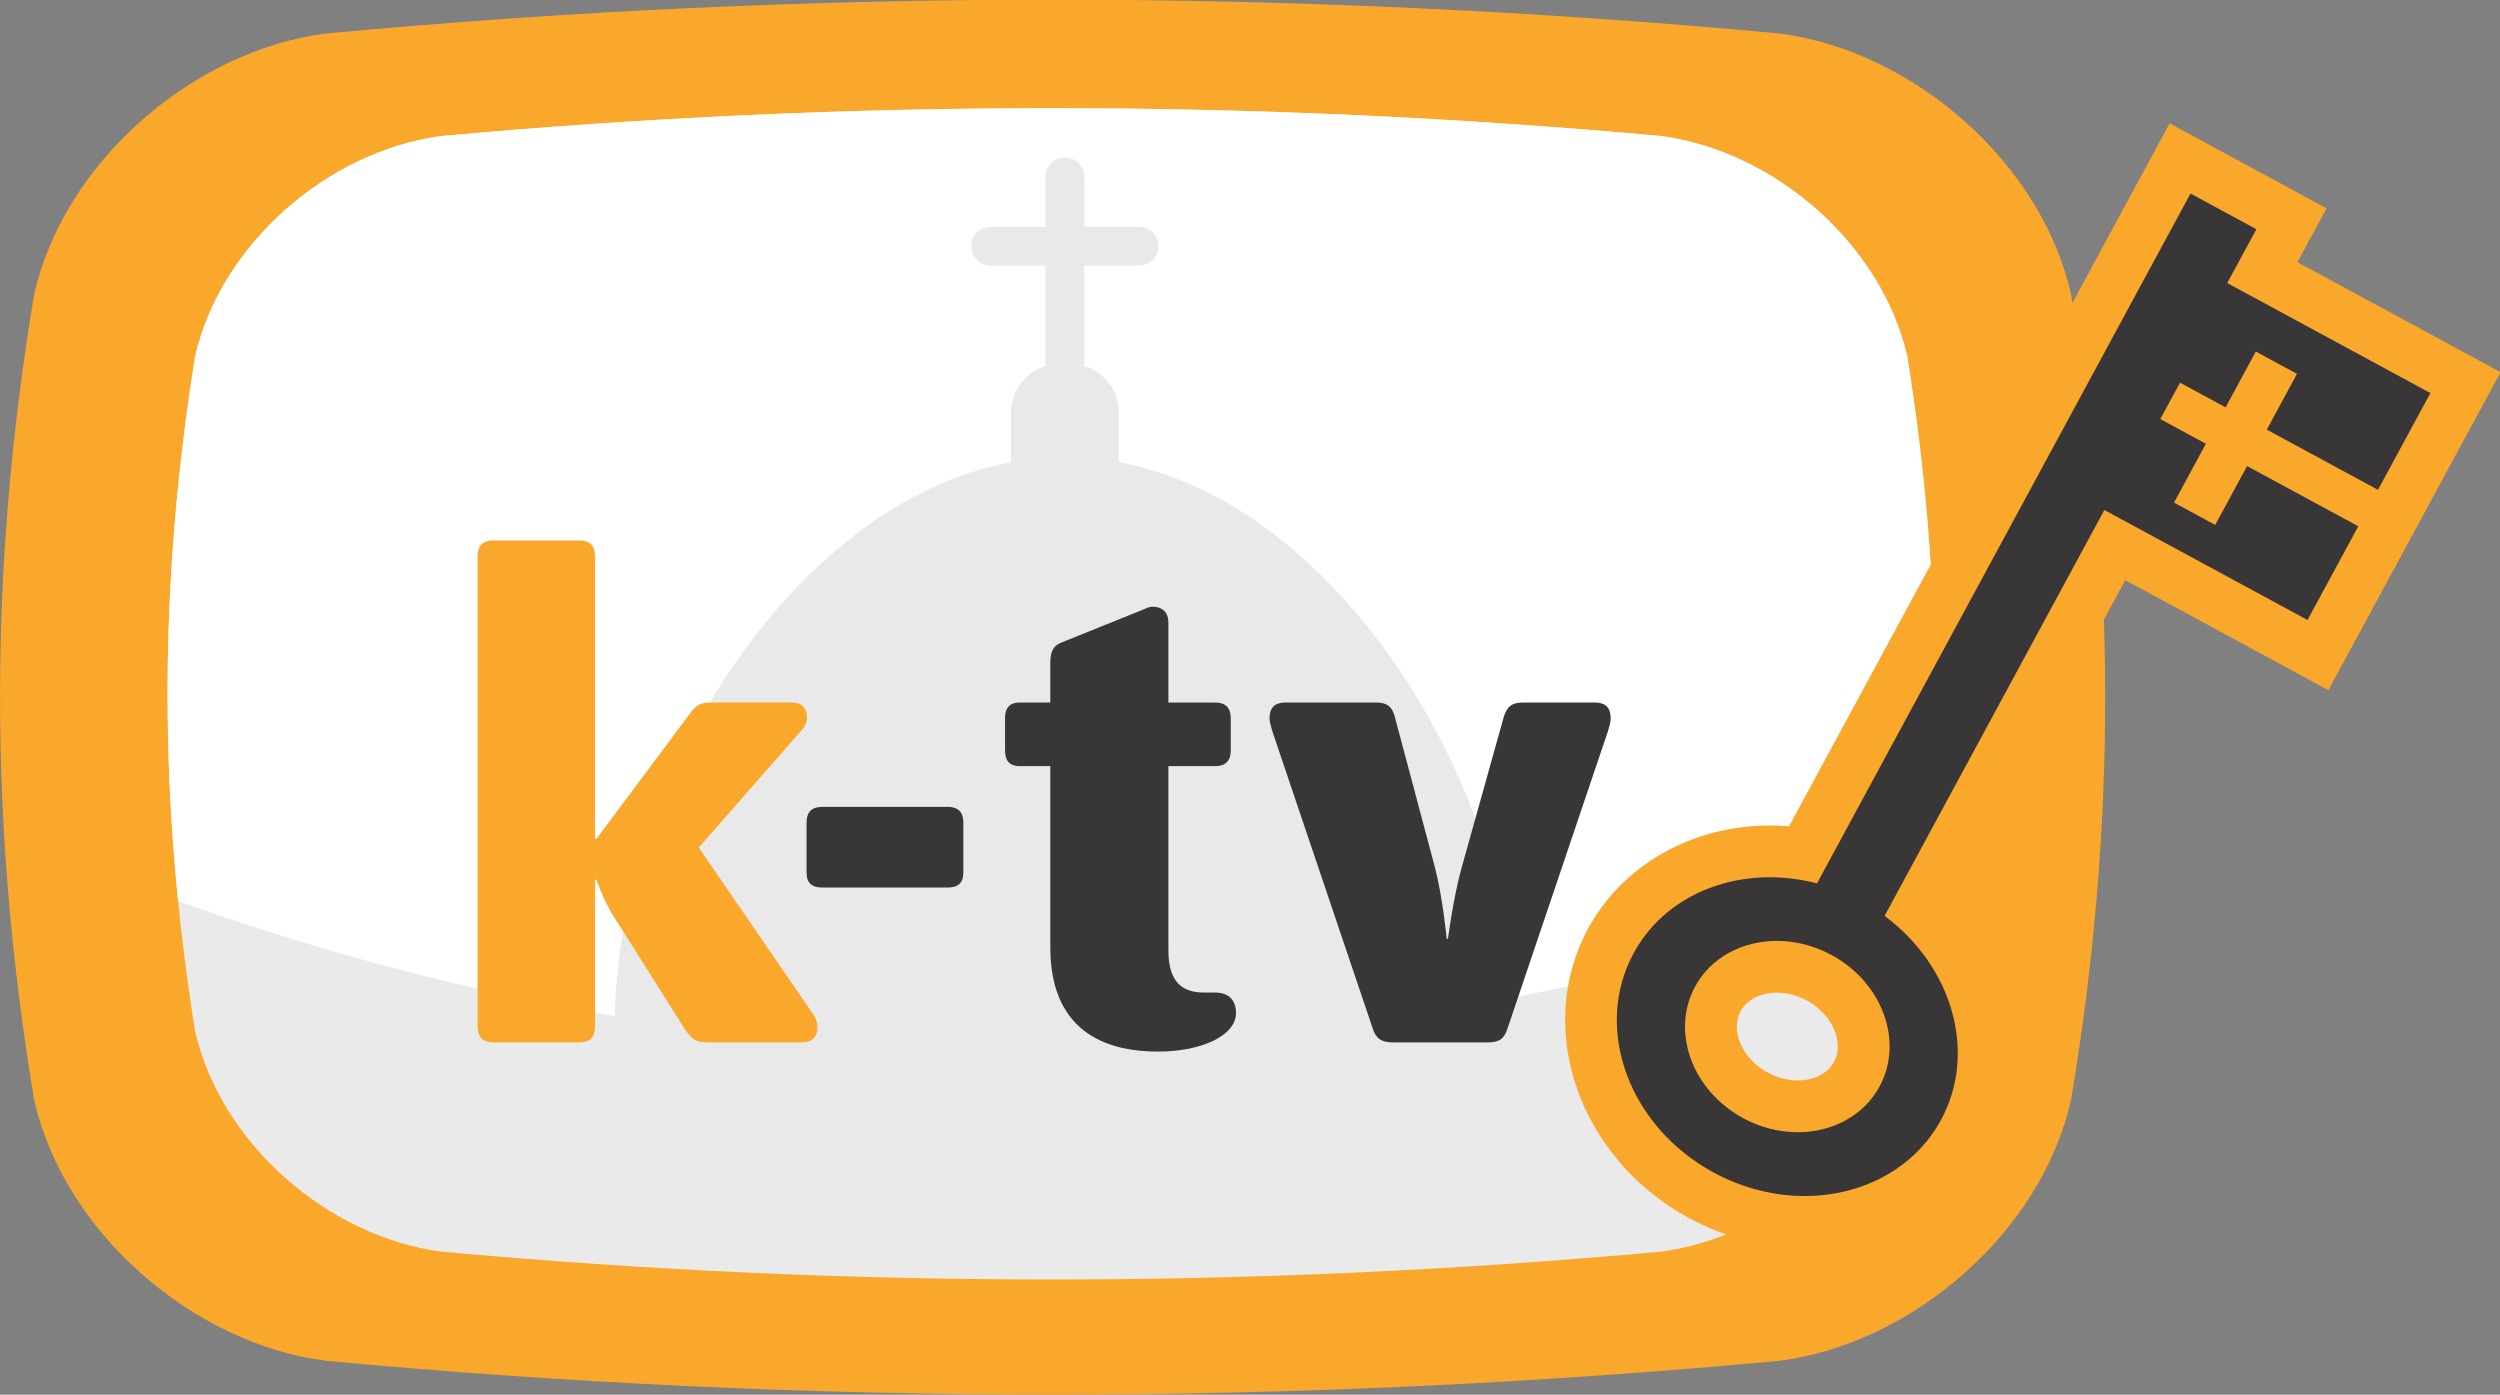
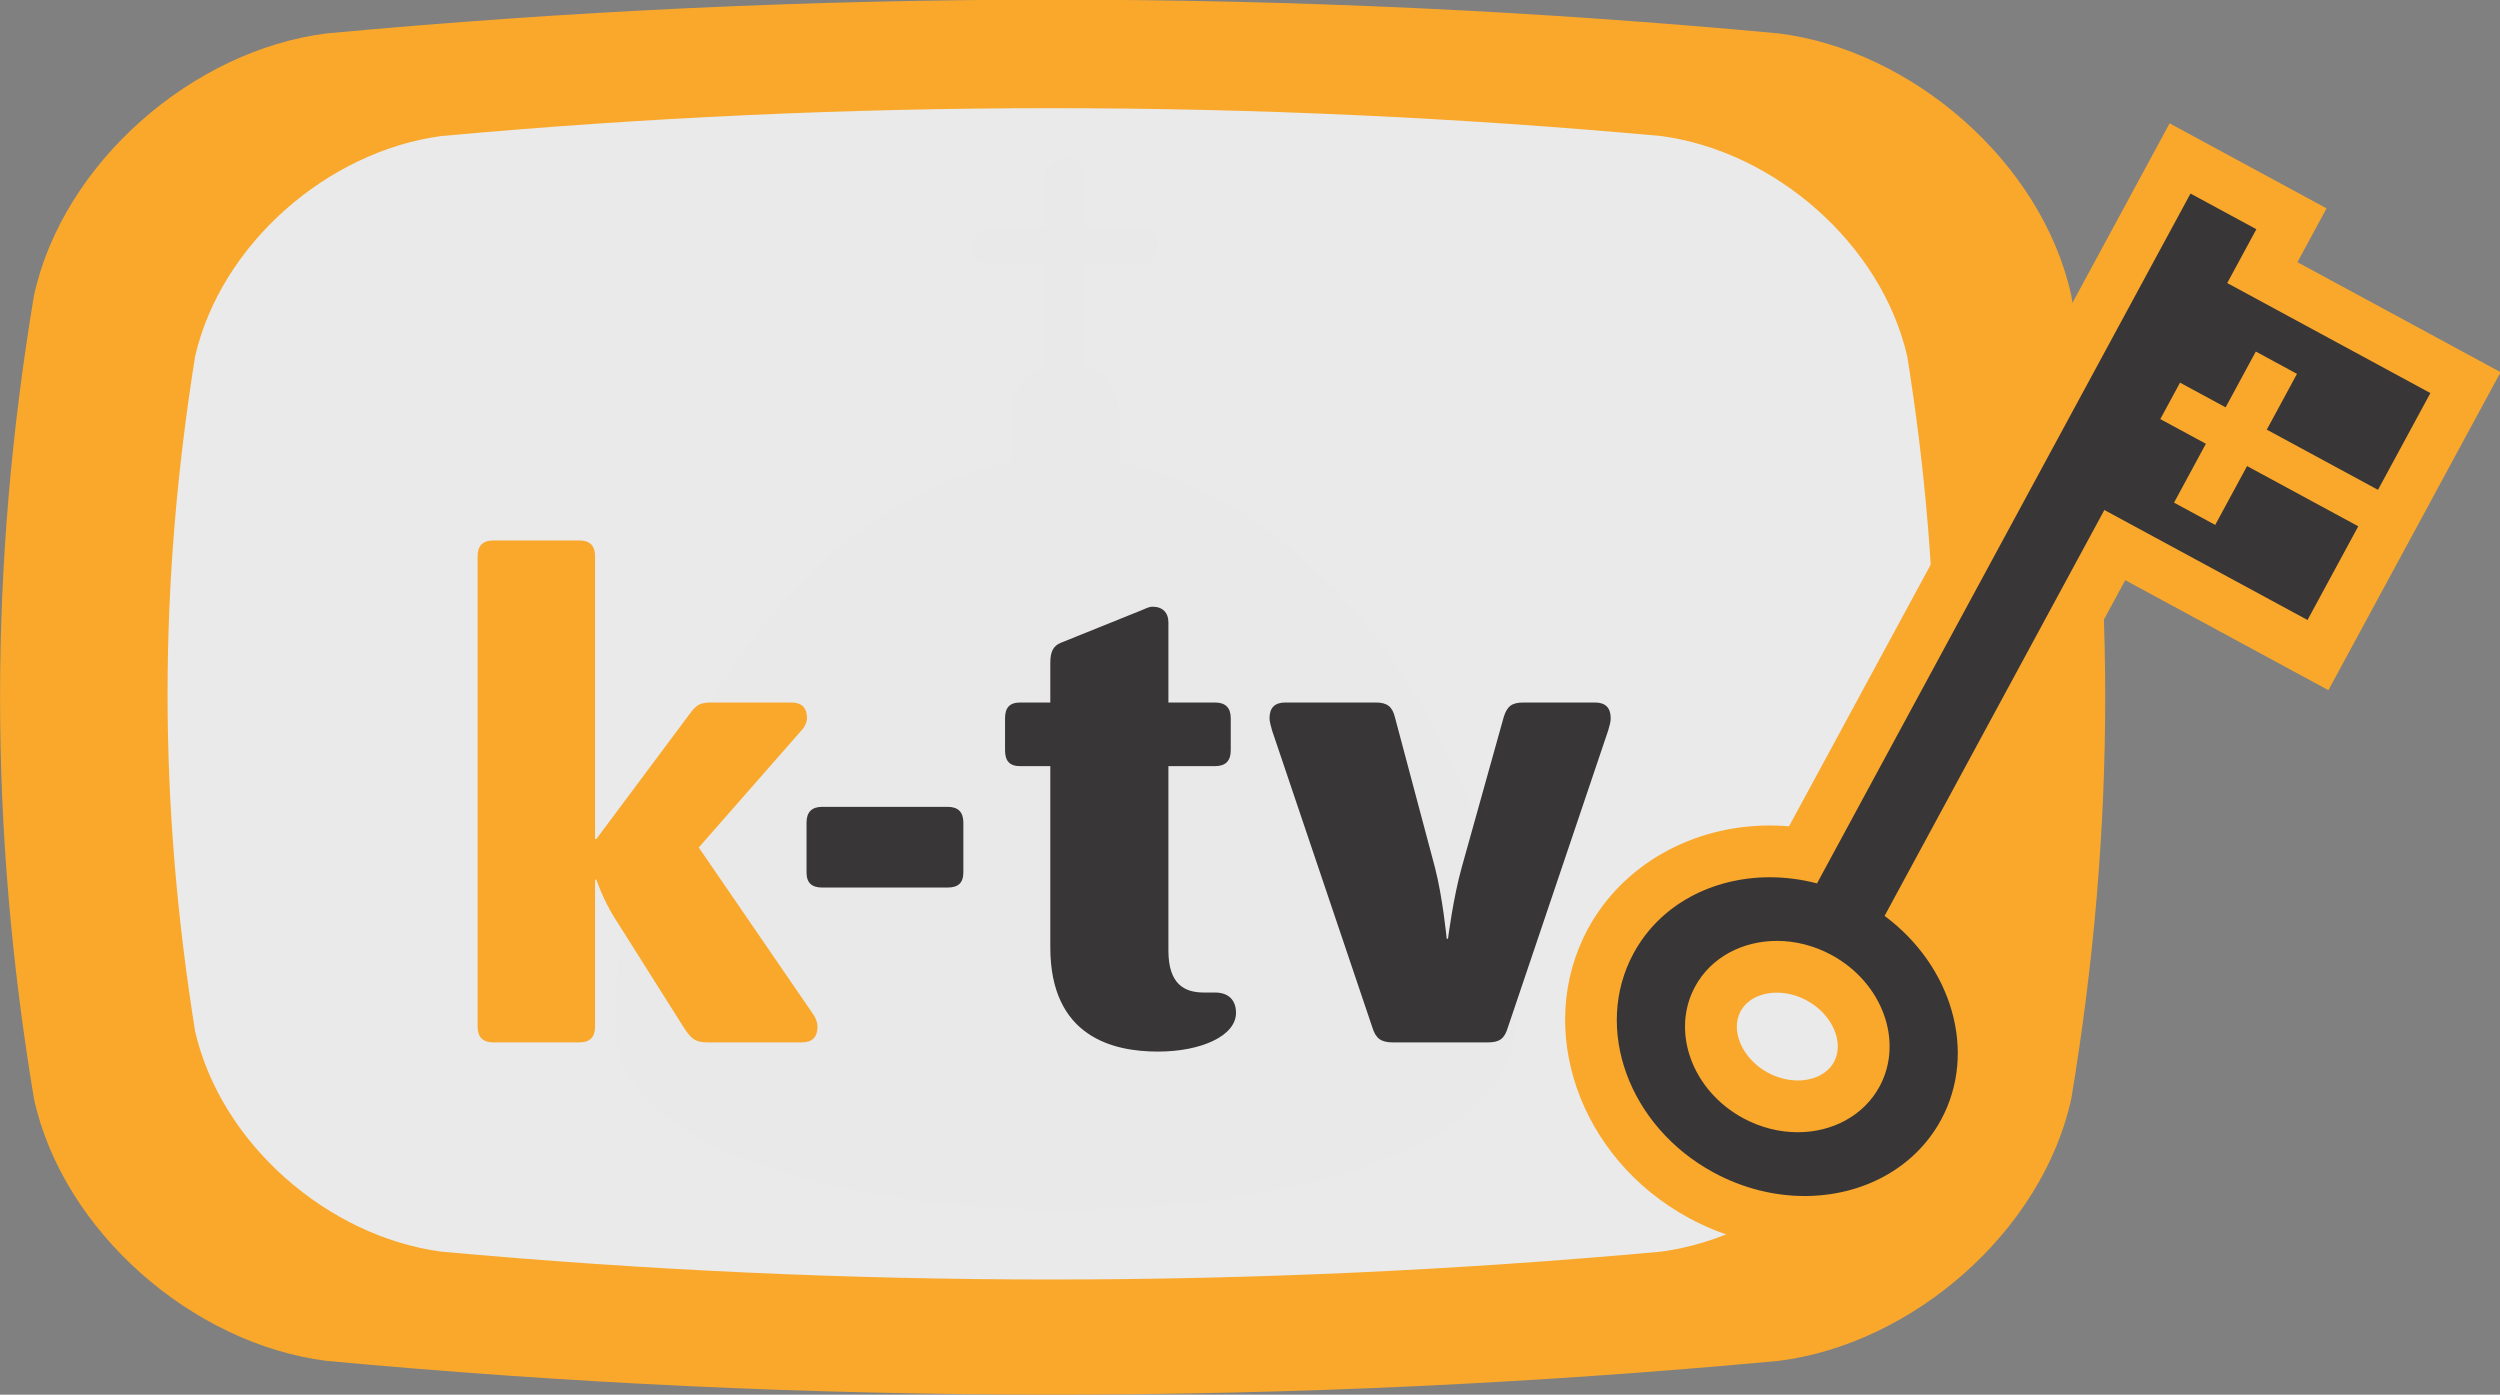
<svg xmlns="http://www.w3.org/2000/svg" version="1.1" width="600" height="334.726" id="svg4629">
  <rect width="100%" height="100%" fill="#808080" stroke="none" />
  <defs id="defs4631">
    <clipPath id="clipPath2999">
-       <path d="m 33,248.433 374.173,0 L 407.173,33 33,33 33,248.433 z" id="path3001" />
+       <path d="m 33,248.433 374.173,0 L 407.173,33 33,33 33,248.433 " id="path3001" />
    </clipPath>
  </defs>
  <g transform="translate(-28.571,-67.856)" id="layer1">
    <g transform="matrix(1.658,0,0,-1.658,-37.187,470.274)" id="g2995">
      <g clip-path="url(#clipPath2999)" id="g2997">
        <g transform="translate(339.486,83.663)" id="g3003">
          <path d="m 0,0 c -4.211,-19.22 -22.981,-35.509 -42.356,-37.938 -70.176,-6.519 -140.02,-6.518 -210.194,-0.002 -19.375,2.432 -38.148,18.718 -42.358,37.94 -6.544,39.335 -6.544,76.94 0,116.274 4.21,19.223 22.983,35.506 42.358,37.94 70.174,6.515 140.018,6.515 210.194,0 C -22.981,151.782 -4.21,135.497 0,116.274 6.546,76.94 6.546,39.333 0,0" id="path3005" style="fill:#f9a82c;fill-opacity:1;fill-rule:nonzero;stroke:none" />
        </g>
        <g transform="translate(315.741,93.422)" id="g3007">
          <path d="m 0,0 c -3.754,-16.277 -19.16,-29.662 -35.598,-31.885 -59.032,-5.379 -117.605,-5.379 -176.64,0 -16.434,2.22 -31.844,15.611 -35.598,31.885 -5.318,33.248 -5.318,64.464 0.001,97.71 3.75,16.274 19.165,29.664 35.597,31.886 59.035,5.38 117.608,5.38 176.64,0 C -19.16,127.375 -3.754,113.984 0,97.71 5.324,64.467 5.324,33.245 0,0" id="path3009" style="fill:#eaeaea;fill-opacity:1;fill-rule:nonzero;stroke:none" />
        </g>
        <g transform="translate(280.143,223.018)" id="g3011">
-           <path d="m 0,0 c -59.032,5.38 -117.605,5.38 -176.641,0 -16.431,-2.222 -31.846,-15.611 -35.596,-31.886 -4.302,-26.895 -5.122,-52.461 -2.462,-78.848 33.64,-12.043 77.25,-22.457 125.941,-21.37 49.51,1.105 93.406,11.907 127.03,23.647 2.39,25.584 1.509,50.453 -2.674,76.571 C 31.844,-15.611 16.438,-2.221 0,0" id="path3013" style="fill:#ffffff;fill-opacity:1;fill-rule:nonzero;stroke:none" />
-         </g>
+           </g>
        <g transform="translate(296.877,102.769)" id="g3015">
          <path d="m 0,0 c -3.778,0 -6.977,-1.741 -8.556,-4.657 -2.539,-4.693 -0.095,-10.955 5.45,-13.959 1.916,-1.037 4.03,-1.586 6.112,-1.586 3.778,0 6.975,1.741 8.554,4.657 2.542,4.693 0.098,10.956 -5.448,13.96 C 4.196,-0.548 2.082,0 0,0 m 4.009,-36.93 c -5.126,0 -10.295,1.331 -14.947,3.849 -14.089,7.628 -19.971,24.143 -13.111,36.815 4.4,8.122 13.006,12.971 23.022,12.971 1.619,0 3.246,-0.131 4.861,-0.392 L 58.354,117.008 74.48,108.274 70.261,100.485 99.67,84.558 89.227,65.276 89.231,65.273 78.315,45.118 48.907,61.041 20.347,8.295 c 9.51,-8.666 12.378,-21.761 6.706,-32.232 C 22.645,-32.073 14.031,-36.93 4.009,-36.93" id="path3017" style="fill:#393637;fill-opacity:1;fill-rule:nonzero;stroke:none" />
        </g>
        <g transform="translate(299.883,86.315)" id="g3019">
          <path d="m 0,0 c -1.461,0 -2.958,0.392 -4.331,1.135 -3.662,1.984 -5.465,6.051 -3.935,8.879 0.913,1.685 2.879,2.693 5.261,2.693 1.461,0 2.957,-0.393 4.329,-1.135 C 4.986,9.588 6.79,5.521 5.258,2.694 4.345,1.007 2.379,0 0,0 M 53.836,138.543 50.268,131.951 -1.254,36.792 c -0.926,0.077 -1.853,0.115 -2.779,0.115 -11.243,0.001 -21.327,-5.721 -26.317,-14.933 -7.844,-14.491 -1.285,-33.285 14.621,-41.896 5.199,-2.814 10.984,-4.302 16.731,-4.302 11.249,0 21.342,5.731 26.339,14.957 6.063,11.191 3.701,24.932 -5.368,34.7 l 25.439,46.982 22.817,-12.354 6.59,-3.568 3.57,6.59 7.346,13.564 3.57,6.592 -0.004,0.002 6.873,12.691 3.57,6.591 -6.591,3.569 -22.818,12.357 0.649,1.199 3.57,6.591 -6.591,3.569 -9.535,5.165 -6.592,3.57 z M 0,-7.495 c 4.957,0 9.539,2.352 11.849,6.62 3.531,6.52 0.416,15.044 -6.958,19.039 -2.551,1.38 -5.276,2.038 -7.897,2.038 -4.958,-0.001 -9.542,-2.355 -11.851,-6.62 -3.53,-6.522 -0.415,-15.044 6.959,-19.039 2.551,-1.38 5.277,-2.038 7.898,-2.038 m 56.858,135.877 9.536,-5.164 -4.219,-7.79 29.408,-15.927 -7.586,-14.008 -16.095,8.713 4.369,8.075 -5.958,3.23 -4.371,-8.077 -6.6,3.573 -2.855,-5.273 6.598,-3.571 -4.61,-8.522 5.96,-3.227 4.612,8.519 L 81.145,80.217 73.798,66.652 44.389,82.574 12.577,23.822 C 22.345,16.573 26.054,4.093 20.751,-5.697 16.899,-12.808 9.265,-16.729 1.002,-16.729 c -4.367,0 -8.912,1.097 -13.163,3.398 -12.292,6.655 -17.484,20.864 -11.599,31.735 3.847,7.102 11.471,11.009 19.726,11.008 2.25,0 4.549,-0.291 6.828,-0.886 l 54.064,99.856" id="path3021" style="fill:#f9a82c;fill-opacity:1;fill-rule:nonzero;stroke:none" />
        </g>
        <g transform="translate(201.606,175.805)" id="g3023">
          <path d="m 0,0 0,7.201 c 0,3.174 -2.106,5.853 -4.996,6.721 l 0,14.543 7.939,0 c 1.548,0 2.802,1.256 2.802,2.805 0,1.548 -1.254,2.802 -2.802,2.802 l -7.939,0 0,7.241 c 0,1.546 -1.255,2.802 -2.803,2.802 -1.547,0 -2.804,-1.256 -2.804,-2.802 l 0,-7.241 -7.939,0 c -1.547,0 -2.806,-1.254 -2.806,-2.802 0,-1.549 1.259,-2.805 2.806,-2.805 l 7.939,0 0,-14.544 c -2.887,-0.869 -4.995,-3.547 -4.995,-6.72 l 0,-7.201 c -32.309,-5.973 -57.362,-47.901 -57.362,-81.251 0,-35.988 130.321,-35.988 130.321,0 C 57.361,-47.901 32.312,-5.972 0,0" id="path3025" style="fill:#e9e9e9;fill-opacity:1;fill-rule:nonzero;stroke:none" />
        </g>
        <g transform="translate(155.718,91.824)" id="g3027">
          <path d="m 0,0 -13.584,0 c -1.898,0 -2.467,0.571 -3.513,2.185 l -10.069,15.956 c -1.614,2.566 -2.564,5.414 -2.564,5.414 l -0.19,0 0,-21.275 C -29.92,0.759 -30.679,0 -32.199,0 l -12.442,0 c -1.52,0 -2.281,0.759 -2.281,2.28 l 0,68.1 c 0,1.52 0.761,2.28 2.281,2.28 l 12.442,0 c 1.52,0 2.279,-0.76 2.279,-2.28 l 0,-40.935 0.19,0 13.107,17.571 c 1.141,1.518 1.521,2.183 3.42,2.183 l 11.682,0 C 0,49.199 0.76,48.441 0.76,46.919 0.76,46.445 0.475,45.687 0,45.21 L -14.911,28.21 1.709,3.989 C 2.09,3.419 2.279,2.754 2.279,2.28 2.279,0.759 1.518,0 0,0" id="path3029" style="fill:#f9a82c;fill-opacity:1;fill-rule:nonzero;stroke:none" />
        </g>
        <g transform="translate(176.831,114.239)" id="g3031">
          <path d="m 0,0 -18.141,0 c -1.521,0 -2.28,0.666 -2.28,2.186 l 0,7.216 c 0,1.521 0.759,2.28 2.28,2.28 l 18.141,0 c 1.519,0 2.278,-0.759 2.278,-2.28 l 0,-7.216 C 2.278,0.666 1.519,0 0,0" id="path3033" style="fill:#393637;fill-opacity:1;fill-rule:nonzero;stroke:none" />
        </g>
        <g transform="translate(207.274,90.494)" id="g3035">
          <path d="m 0,0 c -6.46,0 -15.578,2.089 -15.578,15.102 l 0,26.215 -4.369,0 c -1.519,0 -2.184,0.76 -2.184,2.281 l 0,4.651 c 0,1.522 0.665,2.28 2.184,2.28 l 4.369,0 0,5.7 c 0,1.615 0.381,2.469 1.519,2.945 l 11.778,4.747 c 0.474,0.189 0.951,0.476 1.521,0.476 1.424,0 2.278,-0.854 2.278,-2.28 l 0,-11.588 6.744,0 c 1.519,0 2.279,-0.758 2.279,-2.28 l 0,-4.651 c 0,-1.521 -0.76,-2.281 -2.279,-2.281 l -6.744,0 0,-26.691 c 0,-4.842 2.281,-6.077 5.13,-6.077 l 1.614,0 c 1.901,0 3.041,-1.046 3.041,-2.945 C 11.303,2.28 6.269,0 0,0" id="path3037" style="fill:#393637;fill-opacity:1;fill-rule:nonzero;stroke:none" />
        </g>
        <g transform="translate(272.438,136.939)" id="g3039">
          <path d="m 0,0 -14.533,-43.025 c -0.474,-1.519 -1.139,-2.09 -2.849,-2.09 l -13.772,0 c -1.71,0 -2.47,0.571 -2.945,2.09 L -48.629,0 c -0.191,0.666 -0.381,1.331 -0.381,1.804 0,1.522 0.76,2.28 2.28,2.28 l 13.106,0 c 1.615,0 2.374,-0.569 2.755,-2.088 l 5.794,-21.752 c 1.139,-4.368 1.711,-10.351 1.711,-10.351 l 0.189,0 c 0,0 0.759,5.983 1.995,10.351 l 6.077,21.752 c 0.477,1.519 1.141,2.088 2.85,2.088 l 10.354,0 c 1.519,0 2.277,-0.758 2.277,-2.28 C 0.378,1.235 0.189,0.666 0,0" id="path3041" style="fill:#393637;fill-opacity:1;fill-rule:nonzero;stroke:none" />
        </g>
      </g>
    </g>
  </g>
</svg>